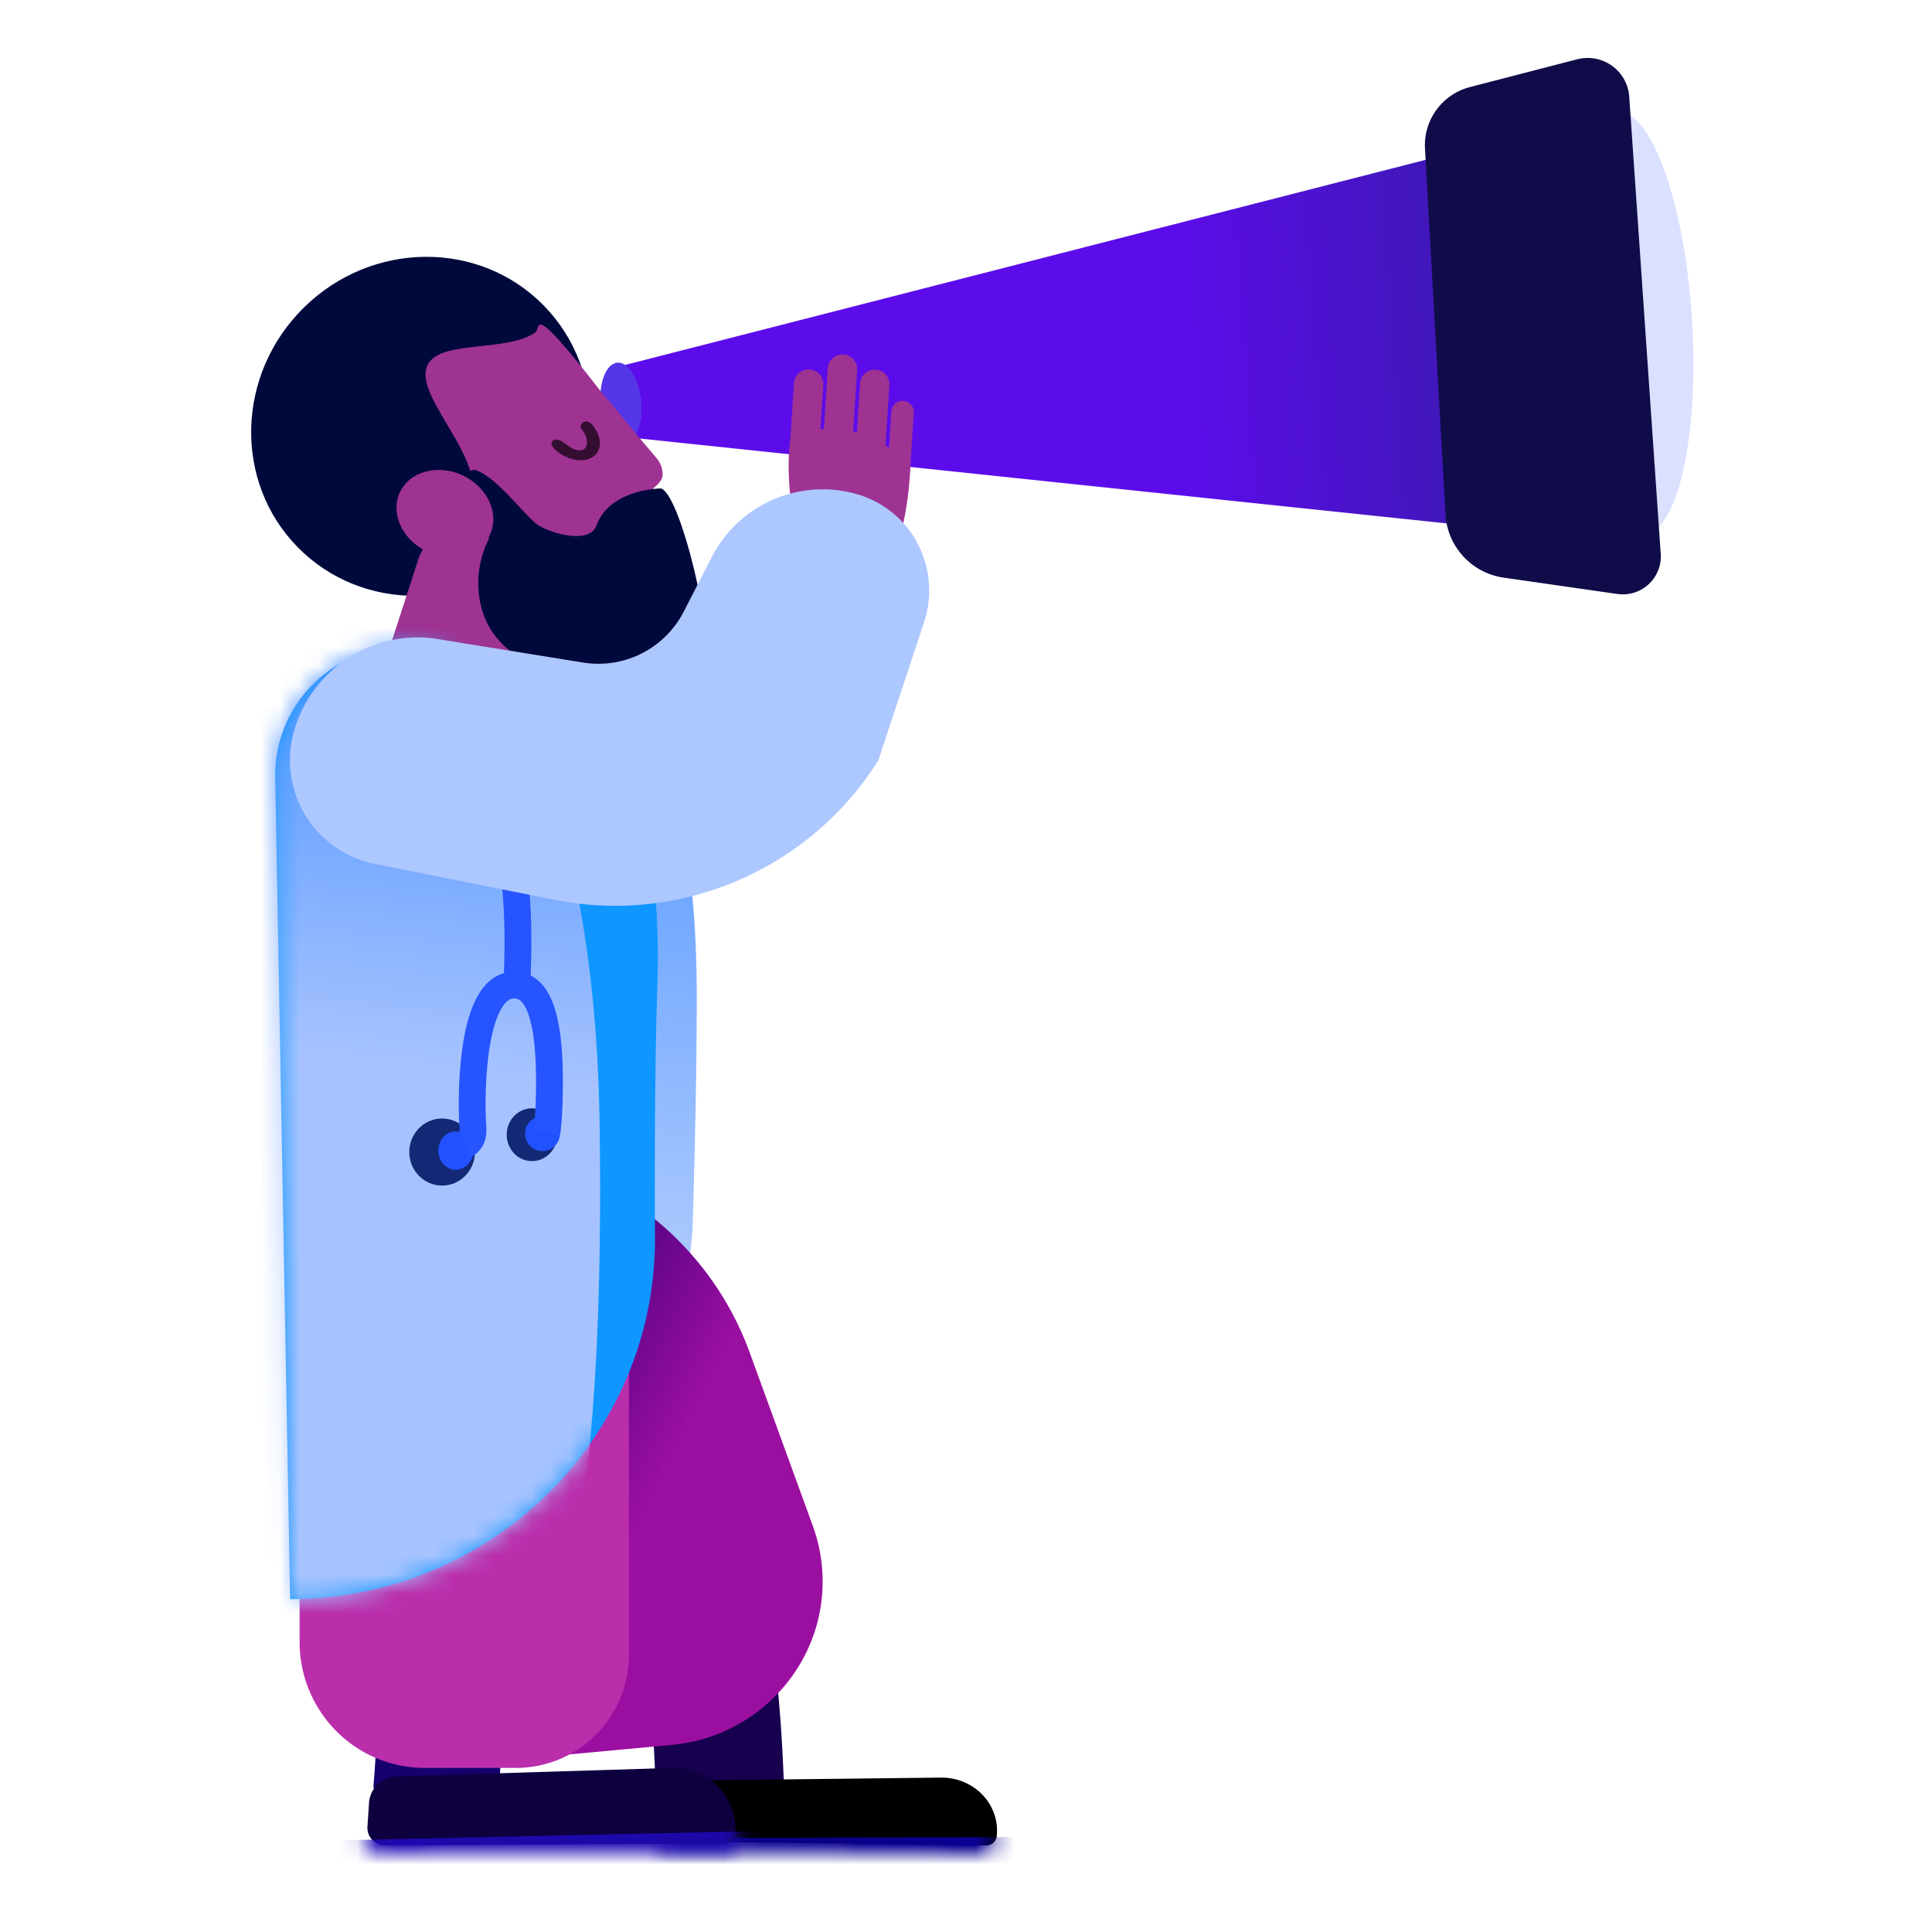
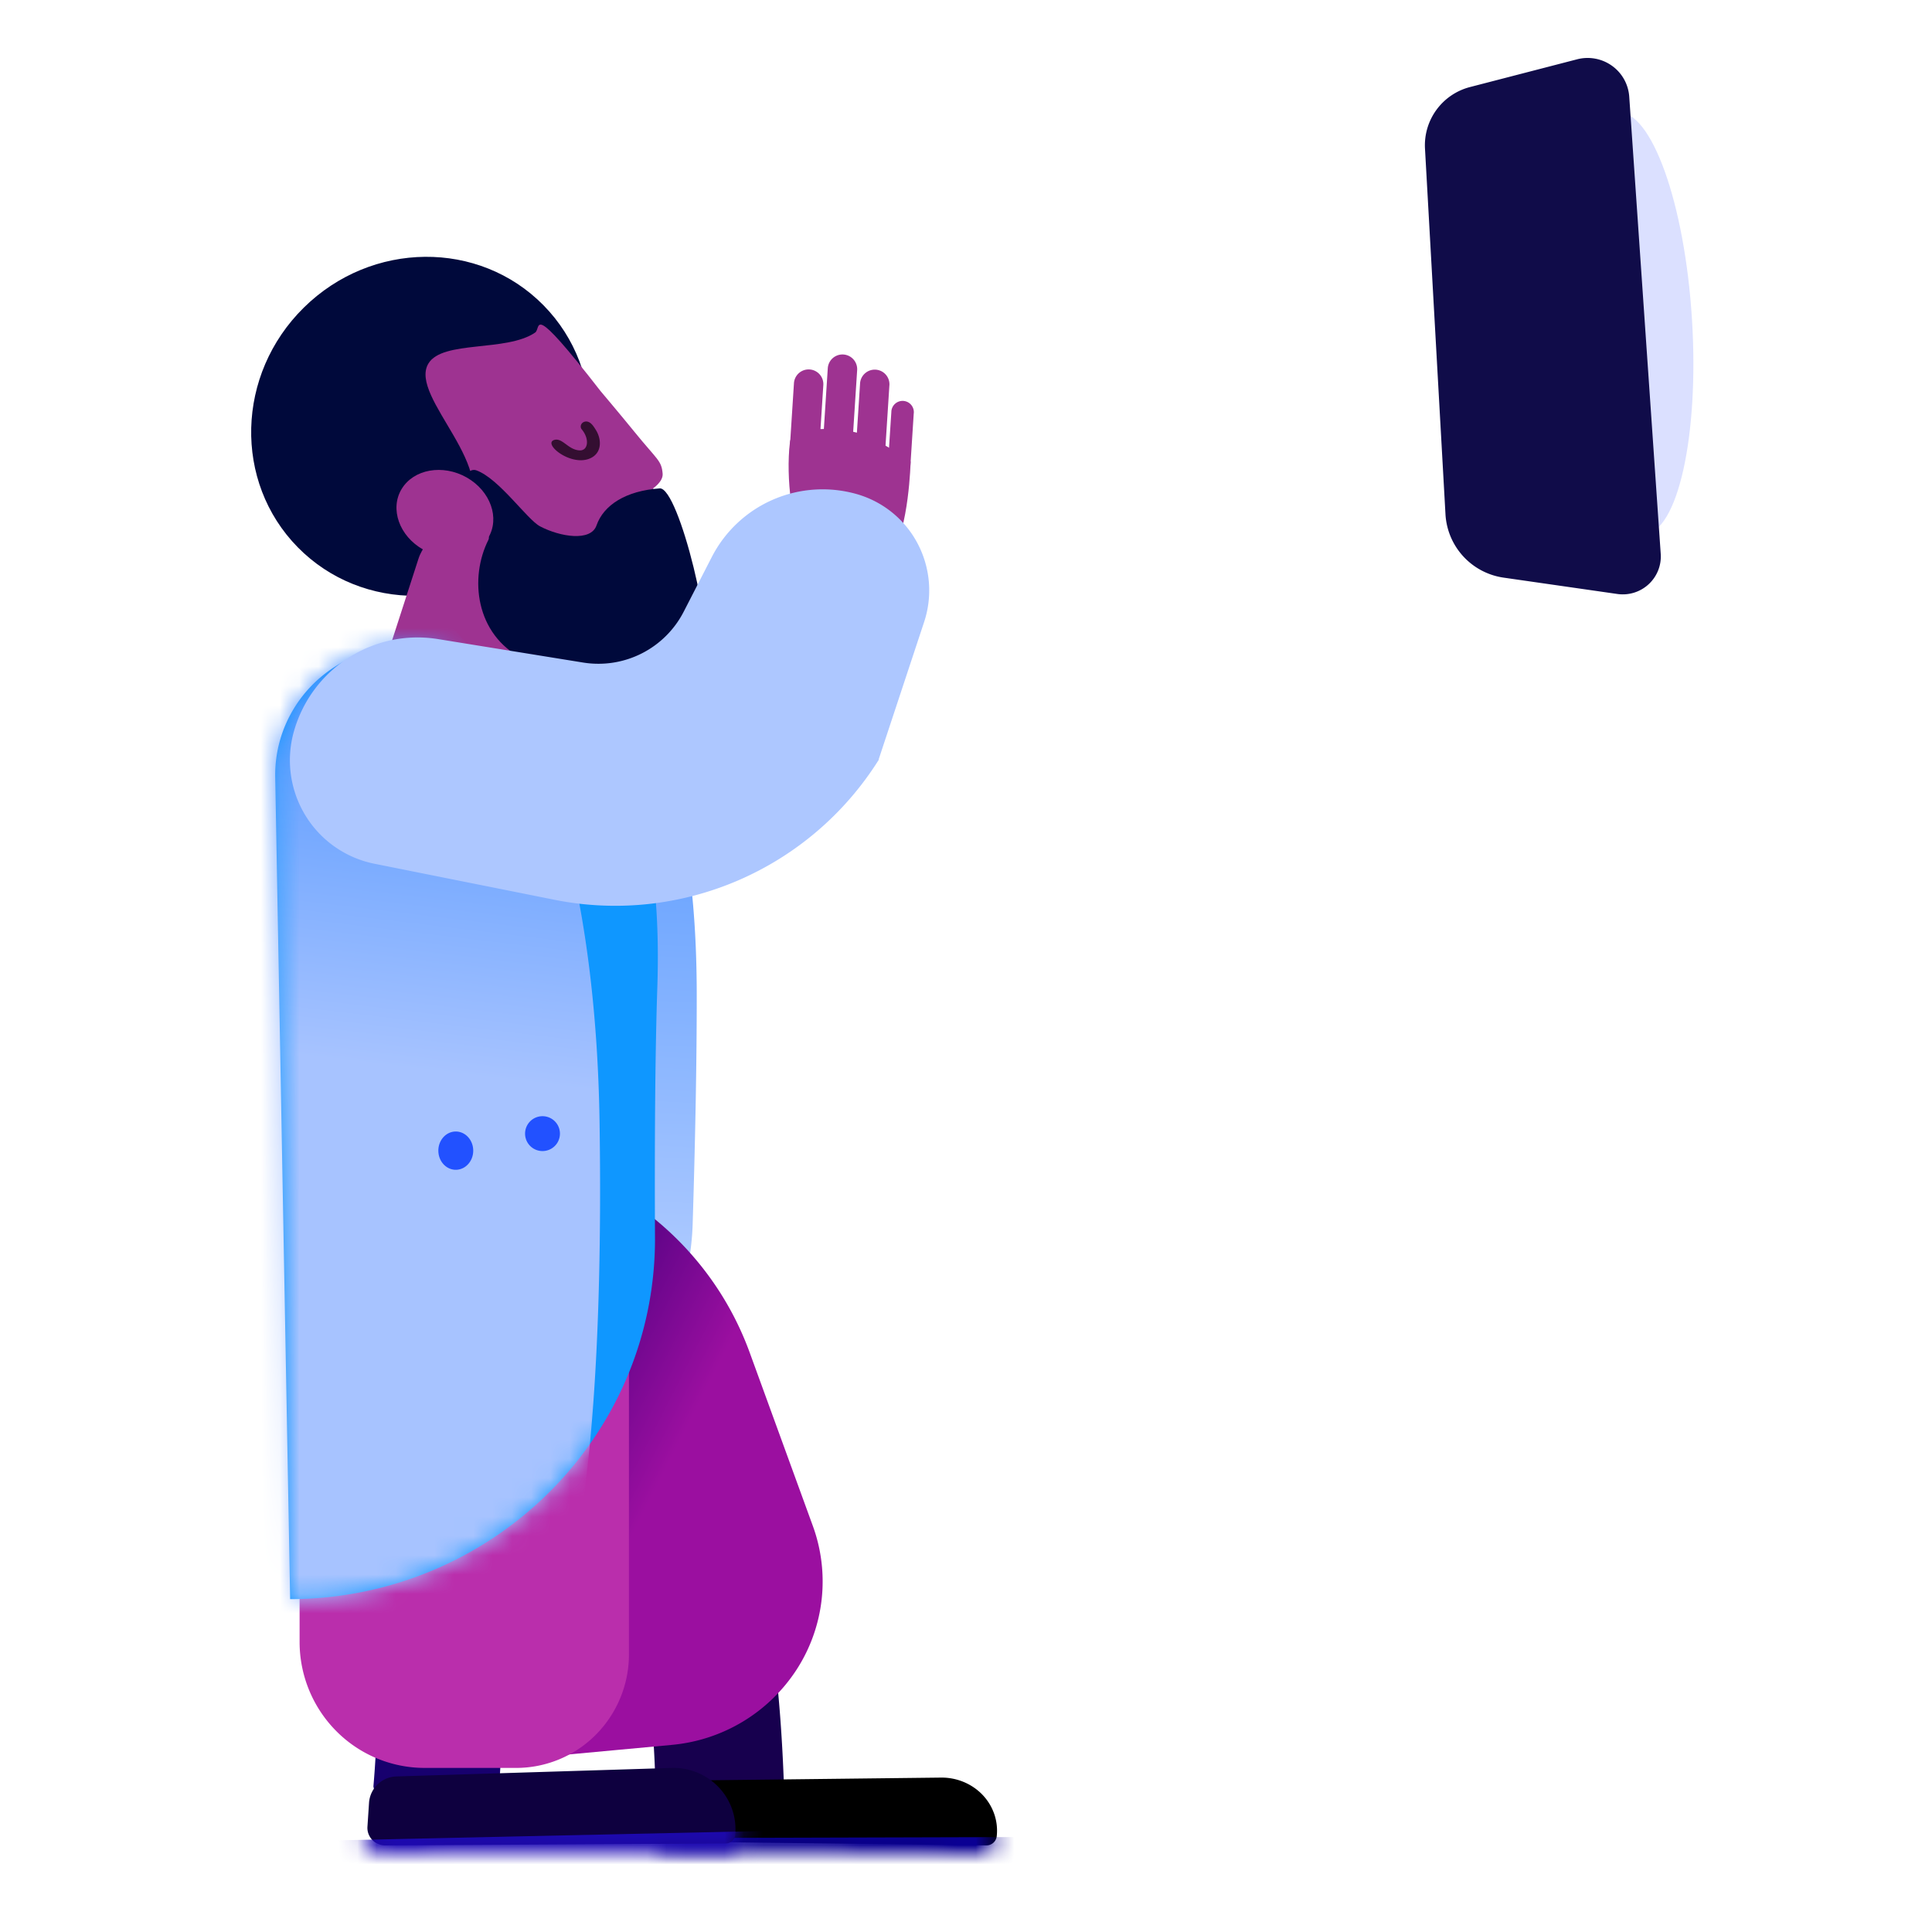
<svg xmlns="http://www.w3.org/2000/svg" width="100" height="100" fill="none" viewBox="0 0 100 100">
  <path fill="#17004E" fill-rule="evenodd" d="M20.754 57.915c-1.681-.015-1.918.285-2.406.61-1.619 1.07-.79 2.906 1.661 3.909 6.616 2.754 9.234 8.642 11.102 14.125a52.796 52.796 0 012.818 16.063s.743 2.55 3.724 2.387c1.801-.1 2.97-.966 2.92-2.678-.351-9.907-2.224-20.357-9.585-28.329-2.372-2.57-5.42-5.473-9.75-6.047a6.173 6.173 0 00-.484-.04z" clip-rule="evenodd" />
  <path fill="#000" fill-rule="evenodd" d="M33.634 93.49c.064-.742.707-1.316 1.484-1.325l13.585-.157c.82-.01 1.607.318 2.16.9.551.583.816 1.365.726 2.147a.535.535 0 01-.546.462l-16.556-.2a.968.968 0 01-.686-.296.88.88 0 01-.241-.681l.074-.85z" clip-rule="evenodd" />
  <mask id="a" width="19" height="4" x="33" y="92" maskUnits="userSpaceOnUse">
    <path fill="#fff" d="M33.89 93.797c.063-.805.69-1.428 1.447-1.438l13.244-.17c.8-.012 1.566.345 2.104.978.538.632.796 1.481.709 2.33v.002c-.03.287-.26.504-.532.501-2.37-.032-12.858-.175-16.14-.218a.901.901 0 01-.669-.321 1.022 1.022 0 01-.235-.74l.072-.924z" />
  </mask>
  <g mask="url(#a)">
    <path fill="#0A0093" fill-rule="evenodd" d="M30.94 95.147l22.135-.062-.082 3.367-22.134.062.081-3.367z" clip-rule="evenodd" />
  </g>
  <path fill="#17006E" fill-rule="evenodd" d="M19.405 63.888c-2.048-2.667-2.427 6.945-1.17 12.482a52.556 52.556 0 011.093 16.096s.461 2.57 3.384 2.55c1.765-.012 2.994-.817 3.121-2.52.677-9.86-.074-20.333-6.428-28.608z" clip-rule="evenodd" />
  <path fill="#0E003F" fill-rule="evenodd" d="M19.101 93.308a1.466 1.466 0 011.423-1.36c2.912-.09 9.914-.305 14.236-.44a3.226 3.226 0 012.437.996c.63.661.943 1.558.858 2.463a.503.503 0 01-.5.453l-17.613.097a.93.93 0 01-.675-.285.898.898 0 01-.248-.683l.082-1.241z" clip-rule="evenodd" />
  <mask id="b" width="21" height="5" x="18" y="91" maskUnits="userSpaceOnUse">
    <path fill="#fff" d="M18.861 93.576c.052-.792.682-1.414 1.457-1.44l14.573-.465c.942-.031 1.85.353 2.495 1.053a3.4 3.4 0 01.879 2.608v.001a.522.522 0 01-.511.48c-2.515.013-14.46.081-18.032.102a.936.936 0 01-.691-.302.97.97 0 01-.254-.723l.084-1.314z" />
  </mask>
  <g mask="url(#b)">
    <path fill="#1E0AB5" fill-rule="evenodd" d="M15.6 95.297l24.53-.538-.04 3.71-24.53.536.04-3.708z" clip-rule="evenodd" />
  </g>
  <path fill="url(#paint0_linear)" fill-rule="evenodd" d="M31.016 34.877a.457.457 0 01-.18-.11h-.003a4.888 4.888 0 00-5.338-1.038 4.833 4.833 0 00-2.969 4.53l.616 38.206c7.02-.48 12.522-6.182 12.712-13.17.119-3.835.212-8.05.209-11.845-.013-13.639-4.266-16.214-5.047-16.573z" clip-rule="evenodd" />
  <path fill="url(#paint1_linear)" fill-rule="evenodd" d="M34.777 90.314a8.629 8.629 0 006.46-3.903 8.396 8.396 0 00.836-7.428l-3.269-8.976c-2.316-6.356-8.428-10.595-15.274-10.588h-.001l3.808 31.586s3.491-.325 7.44-.69z" clip-rule="evenodd" />
  <path fill="url(#paint2_linear)" fill-rule="evenodd" d="M32.554 67.57c0-9.487-7.632-17.176-17.046-17.176h-.001v34.592c0 1.73.682 3.388 1.895 4.611a6.447 6.447 0 004.576 1.91h4.742a5.81 5.81 0 004.126-1.723 5.9 5.9 0 001.708-4.155v-18.06z" clip-rule="evenodd" />
  <path fill="#00093B" fill-rule="evenodd" d="M15.727 15.92c3.51-3.457 9.068-3.51 12.406-.117 3.338 3.393 3.198 8.953-.312 12.41-3.51 3.457-9.068 3.51-12.406.117-3.338-3.393-3.198-8.953.312-12.41z" clip-rule="evenodd" />
  <path fill="#9E3391" fill-rule="evenodd" d="M30.441 31.481c.383-1.182-.291-2.428-1.503-2.78l-4.393-1.276c-1.211-.353-2.506.321-2.888 1.504l-2.032 6.284c-.382 1.183.292 2.43 1.505 2.78l4.391 1.278c1.213.351 2.506-.323 2.89-1.505l2.03-6.285z" clip-rule="evenodd" />
  <path fill="#DBE0FF" fill-rule="evenodd" d="M83.721 5.803c1.753-.112 3.48 4.696 3.856 10.731.376 6.036-.742 11.027-2.494 11.14-1.751.111-3.479-4.697-3.855-10.733-.375-6.035.741-11.025 2.493-11.138z" clip-rule="evenodd" />
-   <path fill="url(#paint3_linear)" fill-rule="evenodd" d="M75.12 7.932L31.484 19.113l.59 3.476L76.29 27.24 75.12 7.932z" clip-rule="evenodd" />
  <path fill="#100C49" fill-rule="evenodd" d="M84.329 5.002a2.144 2.144 0 00-.893-1.597 2.165 2.165 0 00-1.803-.336L76.09 4.505a3.112 3.112 0 00-2.333 3.184l1.061 18.935a3.514 3.514 0 003.014 3.275l5.88.845c.59.085 1.185-.1 1.621-.503.437-.404.667-.981.626-1.573L84.329 5.002z" clip-rule="evenodd" />
-   <path fill="#5536E7" fill-rule="evenodd" d="M31.949 18.772c.578-.054 1.132.84 1.238 1.995.106 1.154-.278 2.135-.856 2.189-.578.054-1.133-.84-1.239-1.994-.104-1.155.279-2.136.857-2.19z" clip-rule="evenodd" />
+   <path fill="#5536E7" fill-rule="evenodd" d="M31.949 18.772z" clip-rule="evenodd" />
  <path fill="#9E3391" fill-rule="evenodd" d="M25.917 29.468c3.616 2.912 5.42 1.813 7.184.798 2.224-1.28 1.429-2.85.703-4.99 0 0 .528-.35.494-.76-.058-.69-.27-.697-1.483-2.193-.67-.825-1.738-2.09-1.738-2.09-3.71-4.774-3.046-3.247-3.378-3.02-1.484 1.016-4.79.385-5.525 1.603-1.058 1.755 3.937 5.515 1.79 8.005l1.953 2.647z" clip-rule="evenodd" />
  <path fill="#00093B" fill-rule="evenodd" d="M22.025 25.91l1.306.62s.534-2.481 1.335-2.182c1.18.438 2.617 2.544 3.288 2.896 1.042.547 2.626.8 2.921-.047.368-1.054 1.516-1.794 3.272-1.918.989-.071 2.916 7.864 2.298 9.263-.618 1.4-6.923.813-9.383-.443-2.459-1.256-2.775-4.193-1.78-6.161.353-.7-3.257-2.027-3.257-2.027z" clip-rule="evenodd" />
  <path fill="#9E3391" fill-rule="evenodd" d="M20.789 25.31c.622-1.03 2.13-1.297 3.366-.597 1.235.702 1.734 2.106 1.11 3.136-.621 1.029-2.13 1.296-3.365.595-1.236-.7-1.733-2.106-1.111-3.135z" clip-rule="evenodd" />
  <path fill="#340E31" fill-rule="evenodd" d="M30.348 21.816c.231.01.373.243.501.45.29.47.334 1.203-.341 1.474-1.024.41-2.511-.848-1.763-.982a.347.347 0 01.103-.001c.355.05.635.532 1.155.555.44.02.525-.595.103-1.094-.12-.157-.003-.402.242-.402z" clip-rule="evenodd" />
  <g>
    <path fill="#0F97FF" fill-rule="evenodd" d="M28.428 36.147a15.262 15.262 0 01-3.736-1.696l-.02.032a6.87 6.87 0 00-6.96-.199c-2.18 1.202-3.512 3.487-3.467 5.947l.772 42.541c10.395-.03 18.824-8.304 18.886-18.541-.023-4.771 0-9.56.12-13.122.384-11.524-3.44-14.306-5.595-14.962z" clip-rule="evenodd" />
    <mask id="c" width="21" height="50" x="14" y="33" maskUnits="userSpaceOnUse">
      <path fill="#fff" d="M28.428 36.147a15.262 15.262 0 01-3.736-1.696l-.02.032a6.87 6.87 0 00-6.96-.199c-2.18 1.202-3.512 3.487-3.467 5.947l.772 42.541c10.395-.03 18.824-8.304 18.886-18.541-.023-4.771 0-9.56.12-13.122.384-11.524-3.44-14.306-5.595-14.962z" />
    </mask>
    <g mask="url(#c)">
      <path fill="url(#paint4_linear)" fill-rule="evenodd" d="M28.821 41.882a23.904 23.904 0 00-7.275-11.196l.005-.007a5.525 5.525 0 00-5.9-.836c-1.96.896-3.2 2.848-3.16 4.976l.937 50.39c3.575 6.338 4.397 8.322 8.031 5.934a94.15 94.15 0 014.802-2.92c1.907-1.055 5.123-6.35 4.773-30.097-.105-7.119-1.064-12.414-2.213-16.244z" clip-rule="evenodd" />
-       <path fill="#142976" d="M22.883 61.365c.938 0 1.7-.777 1.7-1.736 0-.958-.762-1.735-1.7-1.735s-1.699.777-1.699 1.735c0 .959.76 1.736 1.7 1.736zM27.536 60.1c.723 0 1.309-.612 1.309-1.367 0-.756-.586-1.368-1.31-1.368-.722 0-1.309.612-1.309 1.367 0 .756.587 1.368 1.31 1.368z" />
      <path fill="#2251FF" d="M23.591 60.548c.499 0 .903-.443.903-.99 0-.548-.404-.991-.903-.991-.498 0-.902.443-.902.99 0 .548.404.991.902.991zM28.08 59.579a.902.902 0 100-1.805.902.902 0 000 1.805z" />
-       <path stroke="#2654FF" stroke-width="1.389" d="M24.11 59.24s.444-.18.368-.927c-.075-.746-.275-7.38 2.172-7.326 1.524.034 1.793 2.676 1.79 5.046-.001 1.735-.127 2.578-.127 2.578M23.054 38.95s4.27.04 3.703 11.89" />
    </g>
  </g>
  <g>
    <path fill="#9E3391" fill-rule="evenodd" d="M47.134 23.893s-1.86-1.332-3.014-1.554c-1.038-.2-3.132-.28-3.23.528-.238 1.94.155 4.403.647 5.49.257.569 1.535.967 2.305 1.03.771.063 1.925-.185 2.287-.696.92-1.303 1.005-4.797 1.005-4.797z" clip-rule="evenodd" />
    <path fill="#9E3391" fill-rule="evenodd" d="M42.615 19.932a.761.761 0 10-1.52-.098l-.24 3.738a.762.762 0 101.519.096l.241-3.736zM44.366 19.157a.76.76 0 10-1.52-.096l-.241 3.737a.76.76 0 101.52.097l.241-3.738zM46.036 19.941a.76.76 0 00-.71-.807.762.762 0 00-.809.71l-.241 3.738a.762.762 0 001.519.096l.24-3.737zM47.296 21.4a.582.582 0 10-1.16-.074l-.172 2.647a.581.581 0 101.161.073l.17-2.647z" clip-rule="evenodd" />
  </g>
  <path fill="#ADC7FF" fill-rule="evenodd" d="M15.216 37.848c.928-3.258 4.132-5.306 7.461-4.768l7.51 1.214a4.963 4.963 0 005.205-2.64l1.446-2.814a6.448 6.448 0 017.542-3.256 5.159 5.159 0 013.125 2.567 5.202 5.202 0 01.328 4.042l-2.356 7.122.013.004c-3.565 5.68-10.244 8.564-16.797 7.252l-9.315-1.864a5.435 5.435 0 01-3.577-2.511 5.488 5.488 0 01-.586-4.347l.002-.001z" clip-rule="evenodd" />
  <defs>
    <linearGradient id="paint0_linear" x1="29.332" x2="30.894" y1="68.612" y2="36.901" gradientUnits="userSpaceOnUse">
      <stop stop-color="#B7CFFF" />
      <stop offset="1" stop-color="#5598FF" />
    </linearGradient>
    <linearGradient id="paint1_linear" x1="34.329" x2="26.49" y1="76.344" y2="72.365" gradientUnits="userSpaceOnUse">
      <stop stop-color="#9B0FA0" />
      <stop offset="1" stop-color="#49007F" />
    </linearGradient>
    <linearGradient id="paint2_linear" x1="23.858" x2="15.833" y1="77.219" y2="66.037" gradientUnits="userSpaceOnUse">
      <stop stop-color="#BA2EAC" />
      <stop offset="1" stop-color="#7C00C2" />
    </linearGradient>
    <linearGradient id="paint3_linear" x1="60.597" x2="86.859" y1="17.837" y2="15.95" gradientUnits="userSpaceOnUse">
      <stop stop-color="#5C0CEB" />
      <stop offset="1" stop-color="#28218F" />
    </linearGradient>
    <linearGradient id="paint4_linear" x1="21.736" x2="24.052" y1="55.396" y2="35.958" gradientUnits="userSpaceOnUse">
      <stop stop-color="#A7C3FF" />
      <stop offset="1" stop-color="#5598FF" />
    </linearGradient>
  </defs>
</svg>